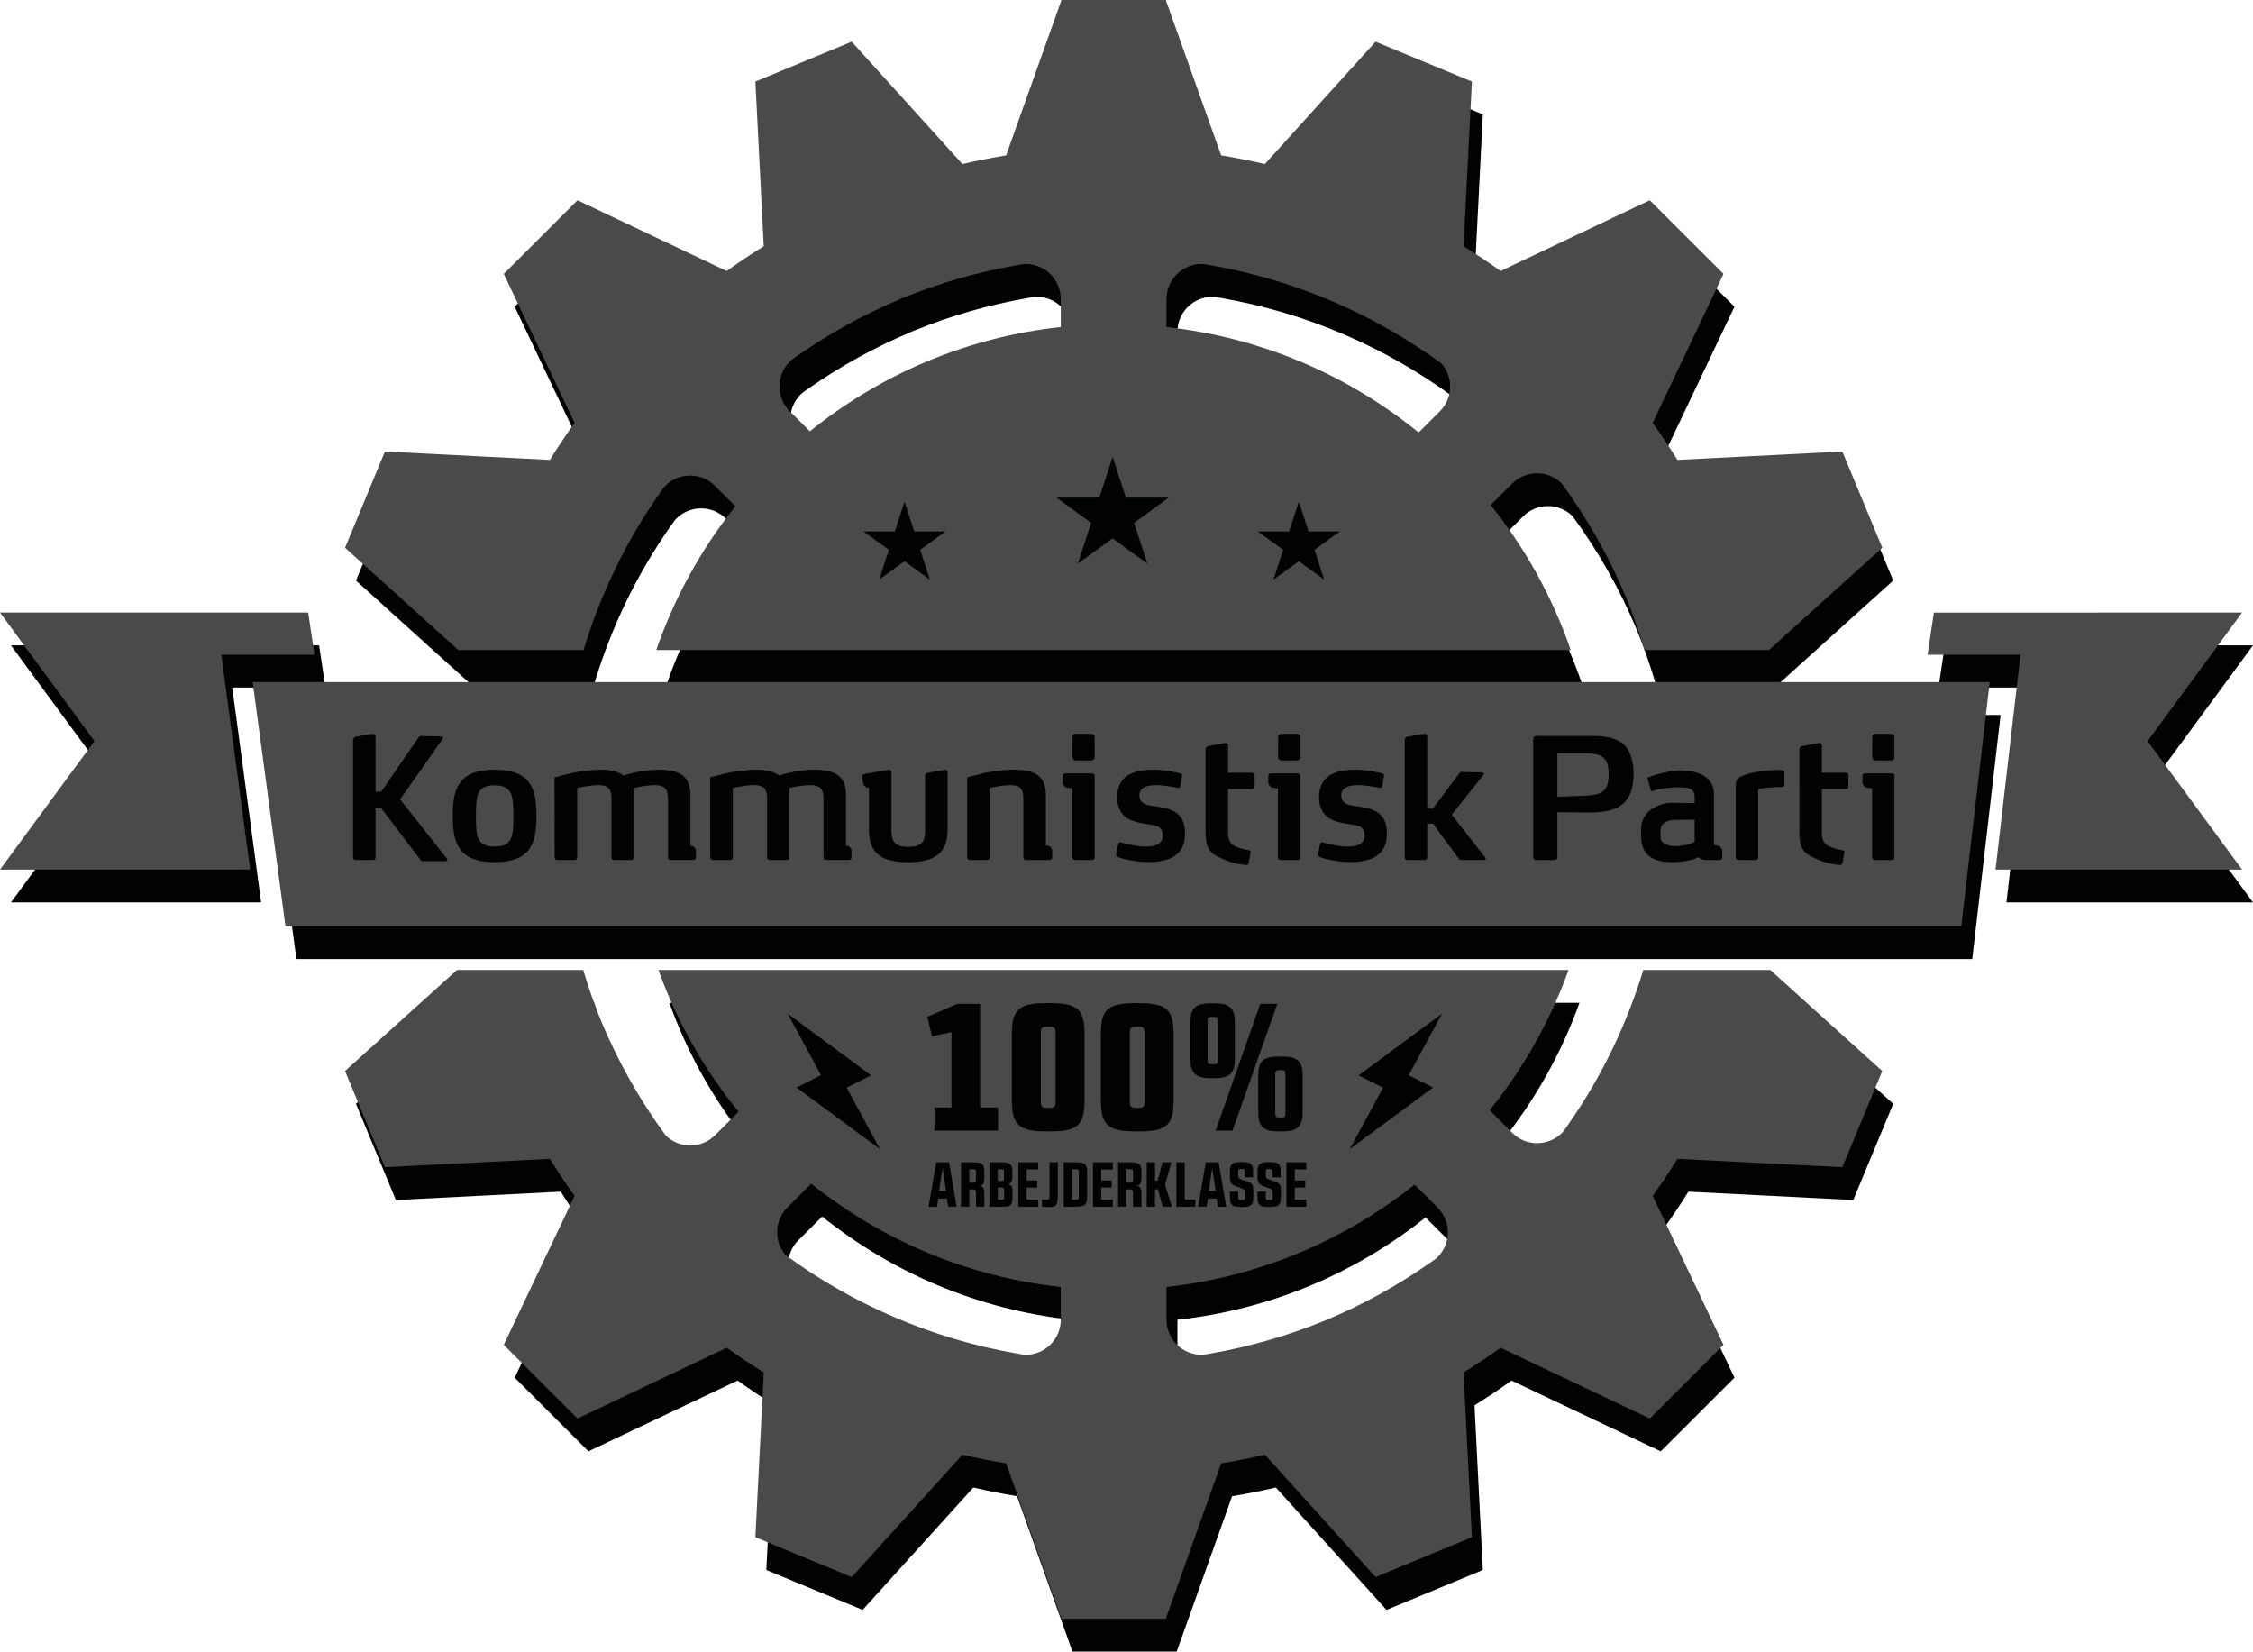
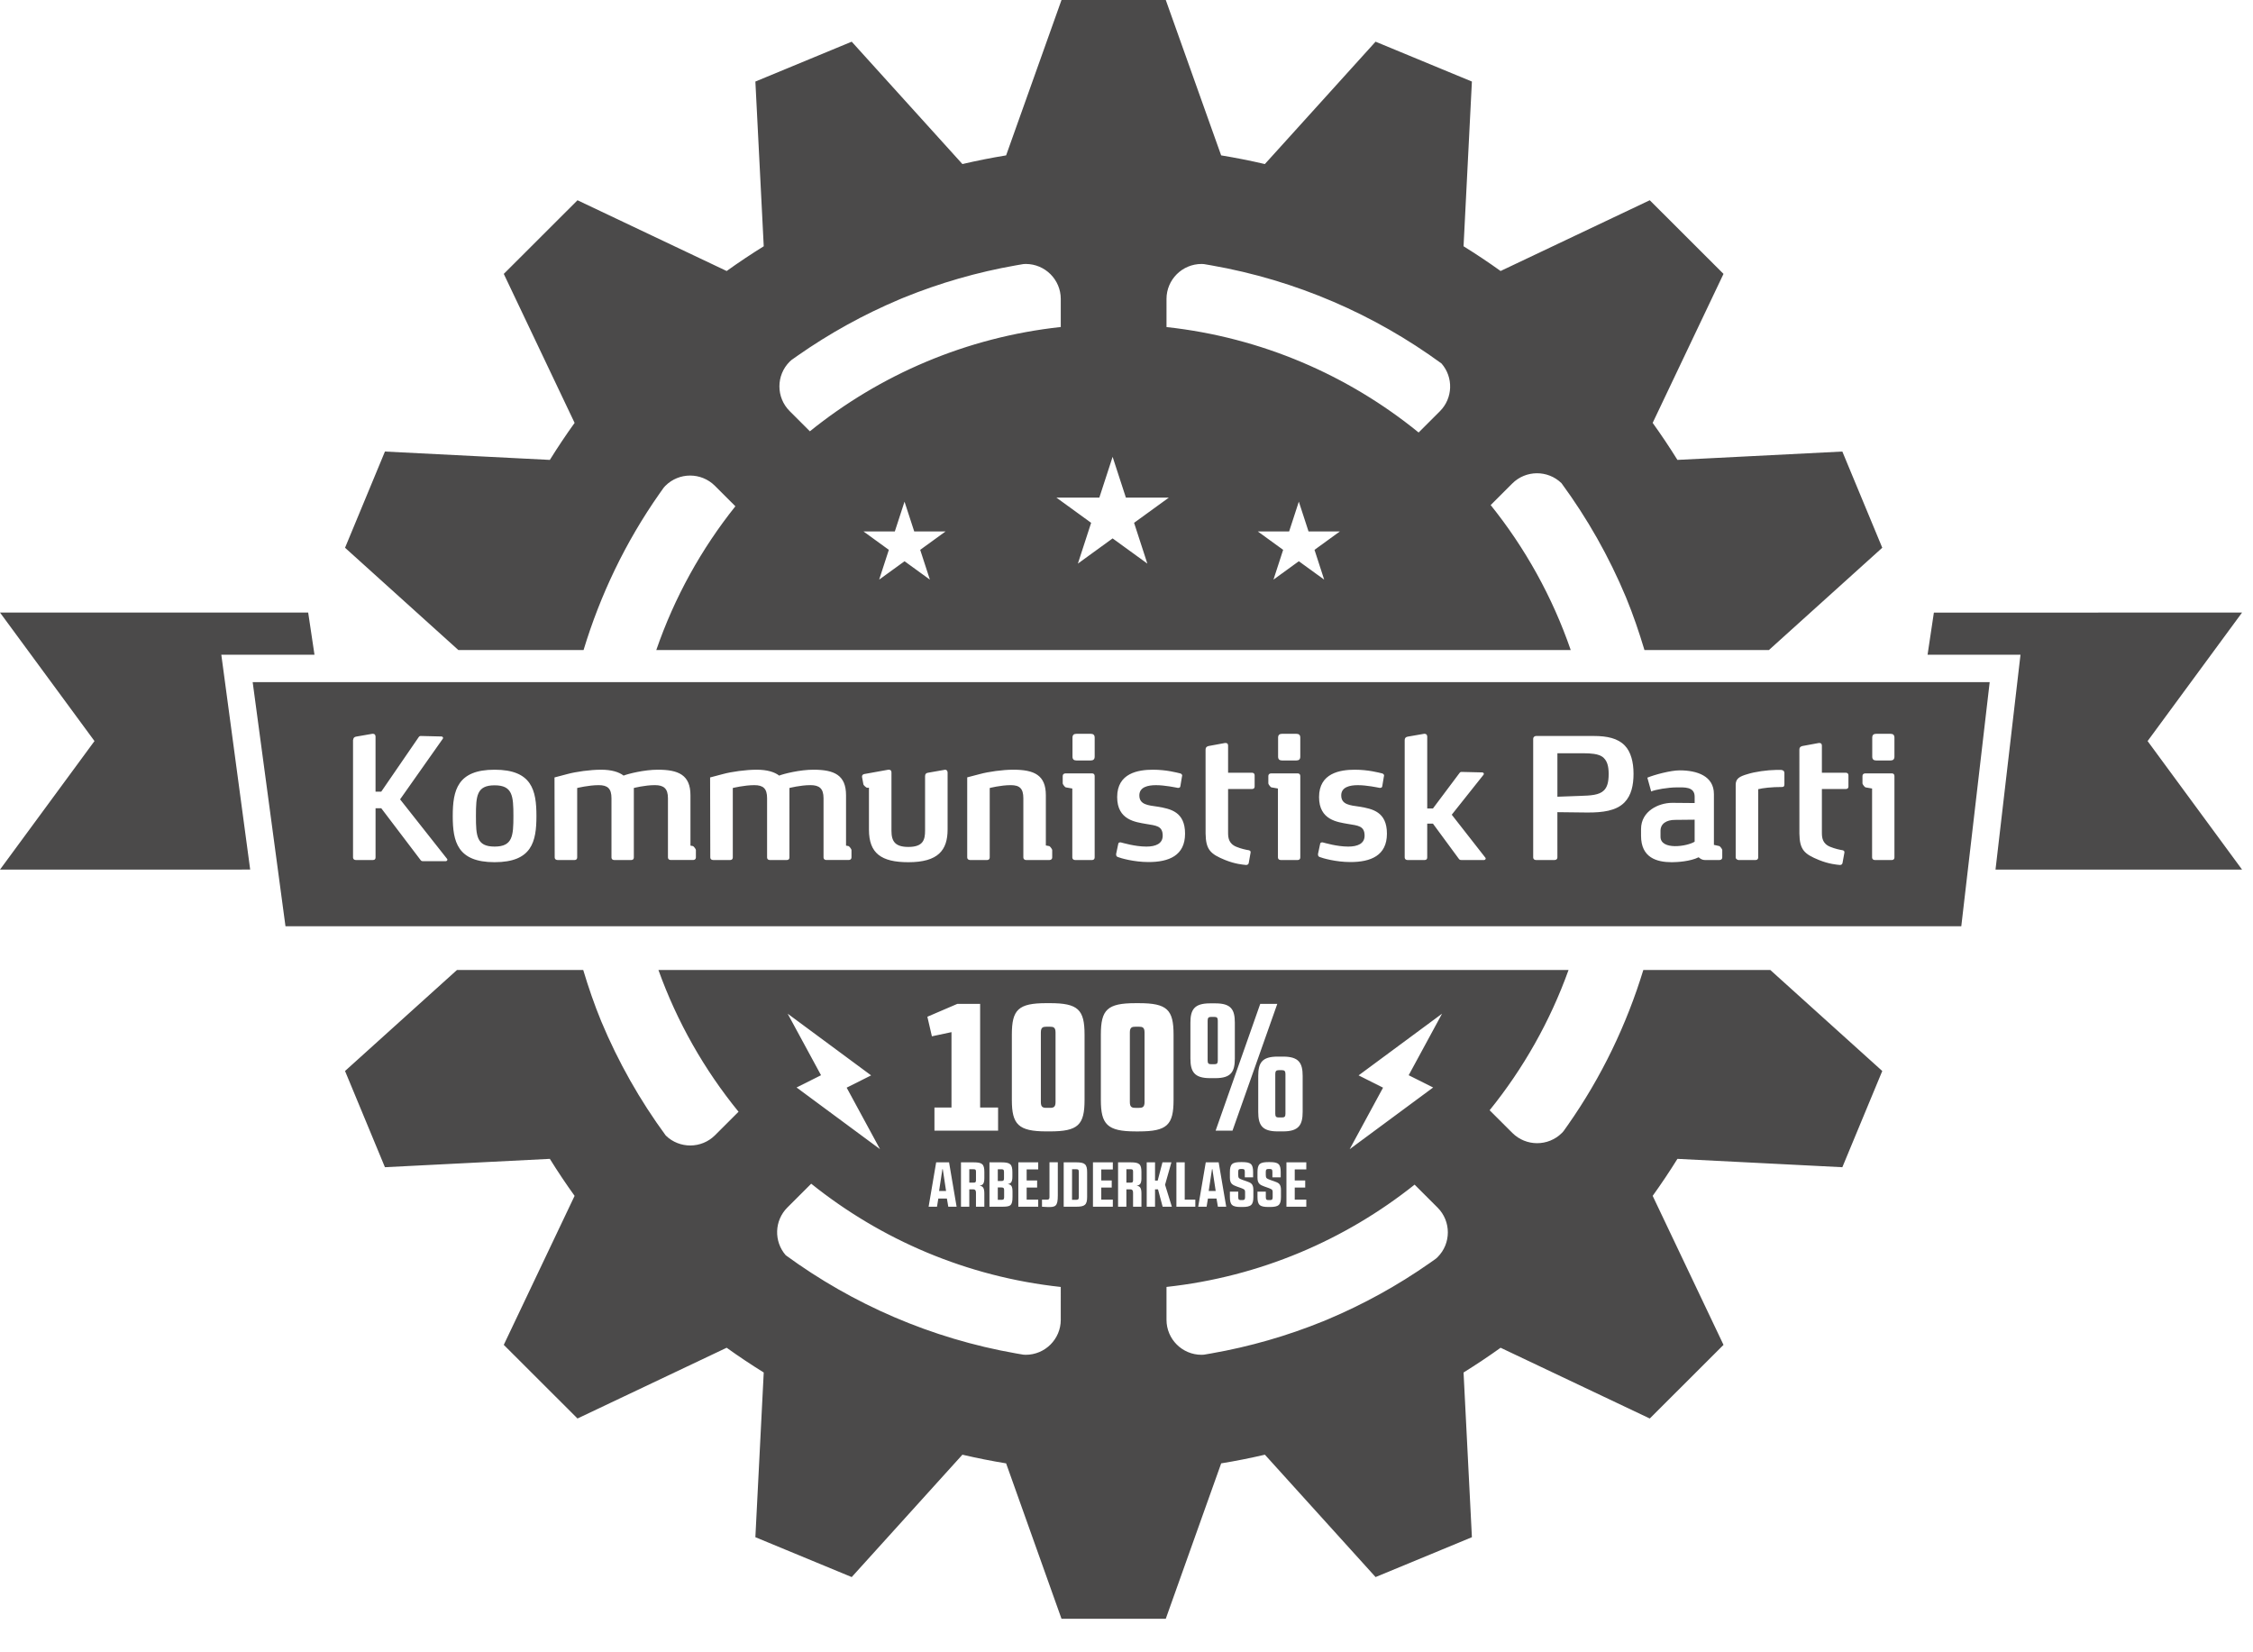
<svg xmlns="http://www.w3.org/2000/svg" version="1.1" id="Layer_1" x="0px" y="0px" width="206px" height="151px" viewBox="0 0 206 151" enable-background="new 0 0 206 151" xml:space="preserve">
  <g>
    <g>
-       <path fill="#010202" d="M42.912,62.434h11.445c1.522-5.024,3.823-9.863,6.945-14.308c0.128-0.183,0.255-0.366,0.387-0.547    c0.047-0.055,0.094-0.109,0.146-0.161c1.252-1.251,3.281-1.251,4.533,0l1.871,1.869c-3.113,3.897-5.576,8.336-7.233,13.146h83.612    c-1.674-4.855-4.166-9.331-7.32-13.255l1.973-1.972c1.242-1.239,3.246-1.248,4.5-0.031c2.359,3.21,4.346,6.711,5.9,10.437    c0.652,1.582,1.201,3.194,1.688,4.821h11.377l1.535-1.385l8.832-7.969l-1.723-4.15l-1.928-4.646l-12.641,0.641l-2.438,0.123    c-0.723-1.162-1.482-2.296-2.264-3.384l6.477-13.622l-6.742-6.733l-13.639,6.469c-1.088-0.782-2.225-1.54-3.387-2.262l0.357-7.048    l0.406-8.012l-2.781-1.149l-6.027-2.495l-8.018,8.864l-2.104,2.324c-1.334-0.311-2.674-0.576-3.996-0.793l-1.033-2.893L107.591,3    h-9.534l-5.064,14.206c-1.324,0.217-2.663,0.482-3.997,0.793L78.874,6.811l-7.756,3.21l-1.051,0.435v0.001l0.764,15.059    c-1.165,0.722-2.3,1.48-3.389,2.262l-6.792-3.221l-6.847-3.248l-6.741,6.733l3.296,6.934l3.18,6.688    c-0.783,1.087-1.541,2.222-2.264,3.384l-15.078-0.764l-3.648,8.797l7.682,6.934L42.912,62.434z M107.657,30.336    c0-1.769,1.436-3.202,3.206-3.202c0.073,0,0.145,0.006,0.217,0.012c0.221,0.035,0.441,0.074,0.661,0.113    c7.776,1.362,14.94,4.5,21.062,8.975c1.098,1.258,1.051,3.167-0.148,4.366l-1.945,1.943c-6.432-5.234-14.363-8.694-23.052-9.64    V30.336z M73.204,36.062c0.052-0.052,0.107-0.099,0.161-0.146c0.181-0.131,0.364-0.259,0.548-0.387    c2.95-2.065,6.071-3.78,9.306-5.146c0.079-0.032,0.158-0.067,0.238-0.101c0.068-0.028,0.136-0.055,0.204-0.083    c3.26-1.323,6.688-2.318,10.245-2.941c0.22-0.039,0.44-0.078,0.661-0.113c0.072-0.006,0.144-0.012,0.217-0.012    c1.771,0,3.206,1.434,3.206,3.202v2.563c-8.638,0.937-16.526,4.357-22.939,9.535l-1.847-1.845    C71.952,39.339,71.952,37.312,73.204,36.062z M162.863,91.682h-11.607c-1.523,4.982-3.812,9.782-6.91,14.192    c-0.129,0.183-0.256,0.366-0.387,0.547c-0.047,0.055-0.094,0.11-0.146,0.161c-1.252,1.25-3.281,1.25-4.533,0l-2.078-2.074    c3.078-3.805,5.531-8.133,7.217-12.826H61.202c1.705,4.75,4.195,9.126,7.326,12.963l-2.151,2.148    c-1.241,1.239-3.244,1.248-4.499,0.032c-2.362-3.216-4.351-6.723-5.907-10.454c-0.634-1.539-1.169-3.107-1.645-4.689H42.785    l-10.237,9.237v0.001l1.876,4.522l1.772,4.274l15.078-0.764c0.723,1.162,1.481,2.296,2.264,3.383l-0.193,0.406l-6.283,13.217    l6.741,6.733l13.639-6.469c1.089,0.782,2.224,1.54,3.389,2.262l-0.14,2.758l-0.624,12.301l2.458,1.018l6.35,2.627L88.996,136    c1.334,0.312,2.673,0.577,3.997,0.793L98.057,151h9.534l3.392-9.517l1.674-4.69c1.322-0.216,2.662-0.481,3.996-0.793    l10.121,11.188l6.072-2.512l2.736-1.133l-0.652-12.854l-0.111-2.205c1.162-0.722,2.299-1.479,3.387-2.262l13.639,6.469    l6.742-6.733l-6.477-13.623c0.781-1.087,1.541-2.22,2.264-3.383l7.436,0.376l7.643,0.388l1.283-3.094l2.367-5.703l-5.08-4.582    L162.863,91.682z M97.99,123.665c0,1.768-1.435,3.201-3.206,3.201c-0.073,0-0.145-0.006-0.217-0.012    c-0.22-0.035-0.44-0.074-0.661-0.113c-7.777-1.363-14.94-4.5-21.062-8.976c-1.098-1.258-1.051-3.168,0.148-4.365l2.179-2.176    c6.391,5.123,14.233,8.511,22.818,9.44V123.665z M132.443,117.938c-0.051,0.053-0.107,0.098-0.162,0.146    c-0.182,0.131-0.363,0.259-0.547,0.387c-2.957,2.071-6.084,3.788-9.328,5.154c-0.066,0.028-0.133,0.058-0.201,0.085    c-0.08,0.034-0.16,0.065-0.242,0.099c-3.252,1.319-6.672,2.311-10.222,2.933c-0.22,0.039-0.44,0.078-0.661,0.113    c-0.072,0.006-0.144,0.012-0.217,0.012c-1.771,0-3.206-1.434-3.206-3.201v-3.004c8.526-0.928,16.319-4.281,22.685-9.352l2.102,2.1    C133.695,114.66,133.695,116.688,132.443,117.938z M29.754,62.858l-0.063-0.425l-0.513-3.428H1.001l8.638,11.749L1,82.505    c4.123,0,8.97-0.002,16.086-0.002c2.062,0,4.305-0.001,6.789-0.001l-2.64-19.644H29.754z M206,59.006    c-6.117,0-13.803,0.001-28.178,0.003l-0.514,3.425l-0.062,0.425h8.496l-2.285,19.646H206l-8.637-11.75L206,59.006z M27.102,87.684    h153.226l2.596-22.318H24.103L27.102,87.684z" />
-     </g>
+       </g>
  </g>
  <g>
    <g>
      <path fill="#4B4A4A" d="M86.201,106.896h-0.035l-0.302,1.994h0.638L86.201,106.896z M116.902,102.167h0.332    c0.215,0,0.299-0.083,0.299-0.331v-3.643c0-0.25-0.084-0.349-0.299-0.349h-0.332c-0.215,0-0.299,0.099-0.299,0.349v3.643    C116.604,102.084,116.688,102.167,116.902,102.167z M89.009,106.902h-0.383v1.223h0.395c0.134,0,0.216-0.017,0.216-0.214v-0.806    C89.236,106.914,89.143,106.902,89.009,106.902z M91.812,109.465v-0.667c0-0.202-0.104-0.231-0.25-0.231h-0.33v1.131h0.343    C91.719,109.697,91.812,109.674,91.812,109.465z M110.718,97.298h0.332c0.216,0,0.298-0.082,0.298-0.331v-3.643    c0-0.266-0.082-0.348-0.298-0.348h-0.332c-0.216,0-0.299,0.082-0.299,0.348v3.643C110.419,97.216,110.502,97.298,110.718,97.298z     M91.8,107.743v-0.608c0-0.203-0.092-0.232-0.238-0.232h-0.33v1.072h0.348C91.719,107.975,91.8,107.946,91.8,107.743z     M110.853,106.896h-0.035l-0.302,1.994h0.639L110.853,106.896z M95.998,93.87h-0.315c-0.331,0-0.514,0.066-0.514,0.53v6.358    c0,0.464,0.183,0.53,0.514,0.53h0.315c0.332,0,0.514-0.066,0.514-0.53V94.4C96.512,93.937,96.33,93.87,95.998,93.87z     M41.912,59.434h11.445c1.522-5.024,3.823-9.863,6.945-14.308c0.128-0.183,0.255-0.366,0.387-0.547    c0.047-0.055,0.094-0.109,0.146-0.161c1.252-1.251,3.281-1.251,4.533,0l1.871,1.869c-3.113,3.897-5.576,8.336-7.233,13.146h83.612    c-1.674-4.855-4.166-9.331-7.32-13.255l1.973-1.972c1.242-1.239,3.246-1.248,4.5-0.031c2.359,3.21,4.346,6.711,5.9,10.437    c0.652,1.582,1.201,3.194,1.688,4.821h11.377l1.535-1.385l8.832-7.969l-1.723-4.15l-1.928-4.646l-12.641,0.641l-2.438,0.123    c-0.723-1.162-1.482-2.296-2.264-3.384l6.477-13.622l-6.742-6.733l-13.639,6.469c-1.088-0.782-2.225-1.54-3.387-2.262l0.357-7.048    l0.406-8.012l-2.781-1.149l-6.027-2.495l-8.018,8.864l-2.104,2.324c-1.334-0.311-2.674-0.576-3.996-0.793l-1.033-2.893L106.591,0    h-9.534l-5.064,14.206c-1.324,0.217-2.663,0.482-3.997,0.793L77.874,3.811l-7.756,3.21l-1.051,0.435v0.001l0.764,15.059    c-1.165,0.722-2.3,1.48-3.389,2.262l-6.792-3.221l-6.847-3.248l-6.741,6.733l3.296,6.934l3.18,6.688    c-0.783,1.087-1.541,2.222-2.264,3.384l-15.078-0.764l-3.648,8.797l7.682,6.934L41.912,59.434z M85.023,52.994l-2.318-1.681    l-2.32,1.681l0.885-2.723l-2.318-1.682h2.865l0.887-2.723l0.887,2.723h2.865l-2.319,1.682L85.023,52.994z M121.074,52.994    l-2.318-1.681l-2.318,1.681l0.885-2.723l-2.318-1.682h2.865l0.887-2.723l0.887,2.723h2.865l-2.318,1.682L121.074,52.994z     M106.657,27.336c0-1.769,1.436-3.202,3.206-3.202c0.073,0,0.145,0.006,0.217,0.012c0.221,0.035,0.441,0.074,0.661,0.113    c7.776,1.362,14.94,4.5,21.062,8.975c1.098,1.258,1.051,3.167-0.148,4.366l-1.945,1.943c-6.432-5.234-14.363-8.694-23.052-9.64    V27.336z M100.516,45.496l1.214-3.729l1.214,3.729h3.926l-3.177,2.305l1.213,3.729l-3.176-2.305l-3.177,2.305l1.213-3.729    l-3.175-2.305H100.516z M72.204,33.062c0.052-0.052,0.107-0.099,0.161-0.146c0.181-0.131,0.364-0.259,0.548-0.387    c2.95-2.065,6.071-3.78,9.306-5.146c0.079-0.032,0.158-0.067,0.238-0.101c0.068-0.028,0.136-0.055,0.204-0.083    c3.26-1.323,6.688-2.318,10.245-2.941c0.22-0.039,0.44-0.078,0.661-0.113c0.072-0.006,0.144-0.012,0.217-0.012    c1.771,0,3.206,1.434,3.206,3.202v2.563c-8.638,0.937-16.526,4.357-22.939,9.535l-1.847-1.845    C70.952,36.339,70.952,34.312,72.204,33.062z M103.374,106.902h-0.384v1.223h0.396c0.133,0,0.215-0.017,0.215-0.214v-0.806    C103.601,106.914,103.508,106.902,103.374,106.902z M98.402,106.902h-0.378l-0.005,2.795h0.383c0.145,0,0.238-0.029,0.238-0.238    v-2.336C98.64,106.92,98.547,106.902,98.402,106.902z M161.863,88.682h-11.607c-1.523,4.982-3.812,9.782-6.91,14.192    c-0.129,0.183-0.256,0.366-0.387,0.547c-0.047,0.055-0.094,0.11-0.146,0.161c-1.252,1.25-3.281,1.25-4.533,0l-2.078-2.074    c3.078-3.805,5.531-8.133,7.217-12.826H60.202c1.705,4.75,4.195,9.126,7.326,12.963l-2.151,2.148    c-1.241,1.239-3.244,1.248-4.499,0.032c-2.362-3.216-4.351-6.723-5.907-10.454c-0.634-1.539-1.169-3.107-1.645-4.689H41.785    l-10.237,9.237v0.001l1.876,4.522l1.772,4.274l15.078-0.764c0.723,1.162,1.481,2.296,2.264,3.383l-0.193,0.406l-6.283,13.217    l6.741,6.733l13.639-6.469c1.089,0.782,2.224,1.54,3.389,2.262l-0.14,2.758l-0.624,12.301l2.458,1.018l6.35,2.627L87.996,133    c1.334,0.312,2.673,0.577,3.997,0.793L97.057,148h9.534l3.392-9.517l1.674-4.69c1.322-0.216,2.662-0.481,3.996-0.793    l10.121,11.188l6.072-2.512l2.736-1.133l-0.652-12.854l-0.111-2.205c1.162-0.722,2.299-1.479,3.387-2.262l13.639,6.469    l6.742-6.733l-6.477-13.623c0.781-1.087,1.541-2.22,2.264-3.383l7.436,0.376l7.643,0.388l1.283-3.094l2.367-5.703l-5.08-4.582    L161.863,88.682z M124.221,98.32l7.631-5.641l-3.051,5.627l2.236,1.121l-7.631,5.641l3.051-5.625L124.221,98.32z M119.34,107.929    v0.648h-0.957v1.103h1.057v0.648h-1.816v-4.058h1.816v0.649h-1.057v1.009H119.34z M117.316,96.603c1.443,0,1.791,0.58,1.791,1.771    v3.278c0,1.193-0.348,1.789-1.791,1.789h-0.496c-1.443,0-1.775-0.596-1.775-1.789v-3.278c0-1.191,0.332-1.771,1.775-1.771H117.316    z M115.998,109.721h0.105c0.156,0,0.262-0.019,0.262-0.25v-0.48c0-0.256-0.117-0.262-0.348-0.366l-0.412-0.146    c-0.361-0.139-0.629-0.237-0.629-0.805v-0.499c0-0.759,0.215-0.927,1.021-0.927h0.082c0.812,0,1.021,0.168,1.021,0.927v0.464    h-0.76v-0.516c0-0.227-0.098-0.244-0.262-0.244h-0.082c-0.16,0-0.26,0.018-0.26,0.244v0.318c0,0.284,0.086,0.312,0.406,0.436    l0.383,0.133c0.354,0.128,0.598,0.209,0.598,0.788v0.627c0,0.753-0.215,0.927-1.021,0.927h-0.105    c-0.812,0-1.021-0.174-1.021-0.927v-0.476h0.762v0.521C115.738,109.702,115.838,109.721,115.998,109.721z M116.787,91.784    l-4.096,11.591h-1.543l4.08-11.591H116.787z M113.475,109.721h0.105c0.156,0,0.262-0.019,0.262-0.25v-0.48    c0-0.256-0.117-0.262-0.35-0.366l-0.412-0.146c-0.359-0.139-0.627-0.237-0.627-0.805v-0.499c0-0.759,0.215-0.927,1.021-0.927    h0.082c0.812,0,1.021,0.168,1.021,0.927v0.464h-0.76v-0.516c0-0.227-0.1-0.244-0.262-0.244h-0.082c-0.162,0-0.26,0.018-0.26,0.244    v0.318c0,0.284,0.086,0.312,0.406,0.436l0.383,0.133c0.354,0.128,0.598,0.209,0.598,0.788v0.627c0,0.753-0.215,0.927-1.021,0.927    h-0.105c-0.812,0-1.021-0.174-1.021-0.927v-0.476h0.762v0.521C113.215,109.702,113.312,109.721,113.475,109.721z M112.117,110.328    h-0.76l-0.127-0.747h-0.784l-0.123,0.747h-0.766l0.69-4.058h1.18L112.117,110.328z M108.844,93.506    c0-1.191,0.349-1.771,1.791-1.771h0.497c1.442,0,1.774,0.58,1.774,1.771v3.263c0,1.208-0.332,1.804-1.774,1.804h-0.497    c-1.442,0-1.791-0.596-1.791-1.804V93.506z M107.562,106.271h0.762v3.409h0.969v0.648h-1.73V106.271z M100.655,94.599    c0-2.284,0.581-2.881,3.167-2.881h0.314c2.587,0,3.167,0.597,3.167,2.881v5.961c0,2.286-0.58,2.882-3.167,2.882h-0.314    c-2.586,0-3.167-0.646-3.167-2.882V94.599z M92.566,107.175v0.389c0,0.498-0.122,0.649-0.43,0.695    c0.319,0.04,0.441,0.18,0.441,0.69v0.476c0,0.846-0.203,0.903-1.003,0.903h-1.104v-4.058h1.091    C92.363,106.271,92.566,106.433,92.566,107.175z M87.528,91.784h2.089v9.472h1.642v2.119h-5.819v-2.119h1.558v-6.889l-1.791,0.381    l-0.415-1.789L87.528,91.784z M90.001,109.129v1.199h-0.765v-1.298c0-0.197-0.087-0.29-0.227-0.29h-0.383v1.588h-0.76v-4.058    h1.155c0.784,0,0.981,0.162,0.981,0.881v0.568c0,0.521-0.156,0.649-0.446,0.679C89.88,108.45,90.001,108.613,90.001,109.129z     M87.466,110.328h-0.76l-0.128-0.747h-0.783l-0.122,0.747h-0.766l0.69-4.058h1.179L87.466,110.328z M79.65,98.32l-2.236,1.123    l3.051,5.625l-7.631-5.641l2.236-1.121l-3.051-5.627L79.65,98.32z M96.99,120.665c0,1.768-1.435,3.201-3.206,3.201    c-0.073,0-0.145-0.006-0.217-0.012c-0.22-0.035-0.44-0.074-0.661-0.113c-7.777-1.363-14.94-4.5-21.062-8.976    c-1.098-1.258-1.051-3.168,0.148-4.365l2.179-2.176c6.391,5.123,14.233,8.511,22.818,9.44V120.665z M94.829,107.929v0.648h-0.958    v1.103h1.056v0.648H93.11v-4.058h1.817v0.649h-1.056v1.009H94.829z M95.274,110.328v-0.648h0.441c0.145,0,0.243-0.023,0.243-0.227    v-3.188h0.761v3.032c0,0.998-0.198,1.09-1.004,1.055L95.274,110.328z M95.998,103.441h-0.315c-2.586,0-3.166-0.646-3.166-2.882    v-5.961c0-2.284,0.58-2.881,3.166-2.881h0.315c2.587,0,3.167,0.597,3.167,2.881v5.961    C99.165,102.846,98.585,103.441,95.998,103.441z M99.4,109.425c0,0.73-0.203,0.903-0.998,0.903h-1.144v-4.058h1.144    c0.794,0,0.998,0.175,0.998,0.904V109.425z M101.75,106.92h-1.057v1.009h0.957v0.648h-0.957v1.103h1.057v0.648h-1.817v-4.058    h1.817V106.92z M104.366,107.72c0,0.521-0.156,0.649-0.446,0.679c0.325,0.052,0.446,0.215,0.446,0.73v1.199h-0.766v-1.298    c0-0.197-0.087-0.29-0.227-0.29h-0.384v1.588h-0.76v-4.058h1.155c0.783,0,0.98,0.162,0.98,0.881V107.72z M106.304,110.328    l-0.423-1.588h-0.272v1.588h-0.761v-4.058h0.761v1.67h0.243l0.436-1.67h0.818l-0.58,2.052l0.621,2.006H106.304z M131.443,114.938    c-0.051,0.053-0.107,0.098-0.162,0.146c-0.182,0.131-0.363,0.259-0.547,0.387c-2.957,2.071-6.084,3.788-9.328,5.154    c-0.066,0.028-0.133,0.058-0.201,0.085c-0.08,0.034-0.16,0.065-0.242,0.099c-3.252,1.319-6.672,2.311-10.222,2.933    c-0.22,0.039-0.44,0.078-0.661,0.113c-0.072,0.006-0.144,0.012-0.217,0.012c-1.771,0-3.206-1.434-3.206-3.201v-3.004    c8.526-0.928,16.319-4.281,22.685-9.352l2.102,2.1C132.695,111.66,132.695,113.688,131.443,114.938z M103.822,101.289h0.314    c0.332,0,0.514-0.066,0.514-0.53V94.4c0-0.464-0.182-0.53-0.514-0.53h-0.314c-0.332,0-0.515,0.066-0.515,0.53v6.358    C103.308,101.223,103.49,101.289,103.822,101.289z M28.754,59.858l-0.063-0.425l-0.513-3.428H0.001l8.638,11.749L0,79.505    c4.123,0,8.97-0.002,16.086-0.002c2.062,0,4.305-0.001,6.789-0.001l-2.64-19.644H28.754z M205,56.006    c-6.117,0-13.803,0.001-28.178,0.003l-0.514,3.425l-0.062,0.425h8.496l-2.285,19.646H205l-8.637-11.75L205,56.006z M26.102,84.684    h153.226l2.596-22.318H23.103L26.102,84.684z M171.186,67.443c0-0.247,0.123-0.353,0.369-0.353h1.293    c0.246,0,0.367,0.105,0.367,0.353v1.732c0,0.247-0.121,0.354-0.367,0.354h-1.293c-0.246,0-0.369-0.106-0.369-0.354V67.443z     M170.293,70.941c0-0.139,0.107-0.23,0.244-0.23l2.449-0.002c0.139,0,0.229,0.094,0.229,0.233V78.4    c0,0.138-0.09,0.229-0.229,0.229h-1.57c-0.139,0-0.244-0.092-0.244-0.229v-6.307c-0.098-0.018-0.551-0.098-0.609-0.107    c-0.064-0.013-0.27-0.282-0.27-0.355C170.293,71.557,170.293,70.941,170.293,70.941z M164.785,68.21l1.506-0.278h0.076    c0.139,0,0.215,0.078,0.215,0.247v2.471h2.197c0.139,0,0.23,0.093,0.23,0.229v1.043c0,0.139-0.092,0.215-0.23,0.215h-2.197    c0,0,0,3.962,0,3.965c0,0.452,0.027,1.025,0.768,1.324c0.428,0.174,0.869,0.27,1.135,0.311l0.057,0.022    c0.086,0.034,0.119,0.116,0.094,0.222l-0.16,0.879c-0.01,0.027-0.002,0.047-0.016,0.078c-0.039,0.099-0.129,0.16-0.256,0.143    c-0.27-0.027-0.979-0.082-1.889-0.451c-1.342-0.545-1.77-0.939-1.789-2.419l-0.002-7.678    C164.523,68.348,164.615,68.256,164.785,68.21z M158.699,71.771c0-0.599,0.354-0.783,1.092-0.998    c0.676-0.215,1.766-0.368,2.641-0.383h0.262c0.215,0,0.215,0,0.322,0.045c0.062,0.03,0.139,0.093,0.139,0.246v0.997    c0,0.154-0.014,0.276-0.23,0.276c-0.939,0-1.736,0.092-2.166,0.201V78.4c0,0.138-0.092,0.229-0.23,0.229h-1.568    c-0.09,0-0.26-0.092-0.26-0.229V71.771z M150.047,75.798c0-1.642,1.607-2.396,2.848-2.396l2.053,0.018v-0.587    c0-0.938-1.002-0.843-1.639-0.843c-0.789,0-1.982,0.205-2.334,0.373l-0.352-1.263c0.652-0.268,2.131-0.668,2.955-0.668    c1.576,0,3.131,0.508,3.131,2.166v4.646c0,0,0.43,0.101,0.496,0.111c0.062,0.011,0.268,0.281,0.268,0.355c0,0.073,0,0.69,0,0.69    c0,0.138-0.107,0.229-0.246,0.229c0,0-1.156,0-1.352,0c-0.326,0-0.559-0.252-0.559-0.252c-0.771,0.385-1.969,0.453-2.457,0.453    c-1.391,0-2.812-0.419-2.812-2.413V75.798z M140.186,67.536c0-0.14,0.125-0.247,0.264-0.247h5.283    c1.215,0,2.199,0.215,2.828,0.874c0.275,0.283,0.477,0.657,0.611,1.117c0.121,0.413,0.188,0.896,0.188,1.462    c0,1.043-0.199,1.979-0.83,2.624c-0.768,0.784-2.041,0.92-3.301,0.92h-0.186l-2.645-0.031V78.4c0,0.138-0.107,0.229-0.258,0.229    h-1.707c-0.139,0-0.248-0.092-0.248-0.229V67.536z M128.436,67.674c0-0.186,0.078-0.277,0.262-0.322l1.506-0.261h0.061    c0.139,0,0.232,0.091,0.232,0.261v6.567h0.521l2.426-3.238c0.064-0.093,0.125-0.106,0.201-0.106l1.875,0.045    c0.107,0,0.154,0.076,0.154,0.139c0,0.03-0.016,0.045-0.031,0.076l-2.904,3.652l3.072,3.928c0.018,0.016,0.031,0.047,0.031,0.078    c0,0.061-0.061,0.138-0.154,0.138h-2.059c-0.076,0-0.152,0-0.229-0.092l-2.383-3.238h-0.521V78.4c0,0.138-0.076,0.229-0.232,0.229    h-1.582c-0.139,0-0.246-0.092-0.246-0.229V67.674z M120.512,78.062l0.186-0.875c0.016-0.124,0.076-0.168,0.17-0.168h0.076    c0.184,0.044,1.289,0.382,2.334,0.382c0.846,0,1.492-0.262,1.492-0.997c0-0.906-0.615-0.92-1.521-1.074    c-0.938-0.17-2.643-0.338-2.643-2.456c0-2.193,1.92-2.501,3.271-2.501c1.246,0,2.229,0.276,2.49,0.336    c0.139,0.033,0.184,0.125,0.184,0.219c0,0.015,0,0.029-0.014,0.044l-0.154,0.922c-0.016,0.108-0.107,0.137-0.186,0.137h-0.061    c-0.17-0.028-1.152-0.245-1.982-0.245c-0.738,0-1.521,0.169-1.521,0.937c0,0.857,0.83,0.905,1.658,1.027    c1.215,0.199,2.521,0.478,2.521,2.472c0,2.01-1.49,2.593-3.336,2.593c-1.336,0-2.549-0.353-2.811-0.46    c-0.061-0.031-0.154-0.062-0.154-0.215V78.062z M116.861,67.443c0-0.247,0.125-0.353,0.369-0.353h1.291    c0.246,0,0.369,0.105,0.369,0.353v1.732c0,0.247-0.123,0.354-0.369,0.354h-1.291c-0.244,0-0.369-0.106-0.369-0.354V67.443z     M115.969,70.941c0-0.139,0.107-0.23,0.246-0.23l2.445-0.002c0.139,0,0.23,0.094,0.23,0.233V78.4c0,0.138-0.092,0.229-0.23,0.229    h-1.568c-0.137,0-0.246-0.092-0.246-0.229v-6.307c-0.096-0.018-0.551-0.098-0.607-0.107c-0.062-0.013-0.27-0.282-0.27-0.355    C115.969,71.557,115.969,70.941,115.969,70.941z M110.491,68.21l1.505-0.278h0.078c0.139,0,0.215,0.078,0.215,0.247v2.471h2.195    c0.141,0,0.232,0.093,0.232,0.229v1.043c0,0.139-0.092,0.215-0.232,0.215h-2.195c0,0,0,3.962,0,3.965    c0,0.452,0.027,1.025,0.768,1.324c0.426,0.174,0.867,0.27,1.135,0.311l0.057,0.022c0.084,0.034,0.119,0.116,0.092,0.222    l-0.158,0.879c-0.012,0.027-0.002,0.047-0.014,0.078c-0.043,0.099-0.133,0.16-0.258,0.143c-0.271-0.027-0.979-0.082-1.891-0.451    c-1.341-0.545-1.767-0.939-1.788-2.419l-0.003-7.678C110.229,68.348,110.322,68.256,110.491,68.21z M102.054,78.062l0.185-0.875    c0.015-0.124,0.077-0.168,0.169-0.168h0.076c0.185,0.044,1.292,0.382,2.336,0.382c0.846,0,1.49-0.262,1.49-0.997    c0-0.906-0.614-0.92-1.521-1.074c-0.937-0.17-2.642-0.338-2.642-2.456c0-2.193,1.92-2.501,3.273-2.501    c1.244,0,2.228,0.276,2.488,0.336c0.137,0.033,0.184,0.125,0.184,0.219c0,0.015,0,0.029-0.016,0.044l-0.153,0.922    c-0.015,0.108-0.106,0.137-0.185,0.137h-0.062c-0.168-0.028-1.15-0.245-1.981-0.245c-0.738,0-1.521,0.169-1.521,0.937    c0,0.857,0.829,0.905,1.66,1.027c1.213,0.199,2.52,0.478,2.52,2.472c0,2.01-1.492,2.593-3.336,2.593    c-1.337,0-2.55-0.353-2.811-0.46c-0.062-0.031-0.154-0.062-0.154-0.215V78.062z M98.062,67.443c0-0.247,0.122-0.353,0.368-0.353    h1.291c0.245,0,0.369,0.105,0.369,0.353v1.732c0,0.247-0.124,0.354-0.369,0.354H98.43c-0.246,0-0.368-0.106-0.368-0.354V67.443z     M97.168,70.941c0-0.139,0.108-0.23,0.245-0.23l2.446-0.002c0.138,0,0.23,0.094,0.23,0.233V78.4c0,0.138-0.093,0.229-0.23,0.229    h-1.567c-0.138,0-0.247-0.092-0.247-0.229v-6.307c-0.096-0.018-0.55-0.098-0.606-0.107c-0.064-0.013-0.271-0.282-0.271-0.355    C97.168,71.557,97.168,70.941,97.168,70.941z M88.436,71.072c0.486-0.127,1.086-0.281,1.153-0.3    c0.783-0.215,2.074-0.399,3.057-0.399c1.921,0,2.98,0.492,2.98,2.335V77.3c0.142,0.024,0.281,0.05,0.311,0.056    c0.064,0.01,0.27,0.28,0.27,0.354s0,0.69,0,0.69c0,0.138-0.107,0.229-0.246,0.229h-2.148c-0.138,0-0.245-0.092-0.245-0.229v-5.418    c0-0.889-0.337-1.197-1.151-1.197c-0.923,0-1.923,0.261-1.923,0.261V78.4c0,0.138-0.091,0.229-0.228,0.229h-1.569    c-0.152,0-0.261-0.092-0.261-0.229V71.072z M79.021,70.77l2.196-0.396h0.061c0.155,0,0.231,0.092,0.231,0.246v5.34    c0,0.983,0.354,1.473,1.551,1.473c1.354,0,1.522-0.659,1.522-1.486v-4.974c0-0.199,0.078-0.291,0.262-0.322    c0,0,1.553-0.276,1.567-0.276c0.138,0,0.231,0.092,0.231,0.261v5.204c0,1.901-0.876,2.99-3.582,2.99    c-2.489,0-3.609-0.812-3.609-2.976v-3.834c-0.087,0.001-0.158,0.001-0.178,0.001c-0.067,0-0.317-0.229-0.329-0.301    c-0.013-0.073-0.125-0.68-0.125-0.68C78.795,70.903,78.884,70.794,79.021,70.77z M66.094,70.772    c0.784-0.215,2.106-0.399,3.09-0.399c0.968,0,1.643,0.215,2.057,0.538c0.433-0.169,1.89-0.538,3.135-0.538    c1.905,0,2.98,0.492,2.98,2.335v4.606c0.108,0.02,0.203,0.036,0.227,0.041c0.064,0.01,0.271,0.28,0.271,0.354s0,0.69,0,0.69    c0,0.138-0.108,0.229-0.246,0.229h-2.064c-0.138,0-0.246-0.092-0.246-0.229v-5.418c0-0.889-0.382-1.197-1.198-1.197    c-0.92,0-1.92,0.261-1.92,0.261V78.4c0,0.138-0.077,0.229-0.231,0.229h-1.567c-0.153,0-0.245-0.092-0.245-0.229v-5.418    c0-0.889-0.353-1.197-1.167-1.197c-0.922,0-1.968,0.261-1.968,0.261V78.4c0,0.138-0.092,0.229-0.23,0.229h-1.568    c-0.152,0-0.26-0.092-0.26-0.229l-0.016-7.32C65.41,70.953,66.019,70.793,66.094,70.772z M51.869,70.772    c0.784-0.215,2.104-0.399,3.087-0.399c0.97,0,1.646,0.215,2.061,0.538c0.431-0.169,1.889-0.538,3.133-0.538    c1.906,0,2.981,0.492,2.981,2.335v4.606c0.109,0.02,0.203,0.036,0.226,0.041c0.065,0.01,0.271,0.28,0.271,0.354s0,0.69,0,0.69    c0,0.138-0.107,0.229-0.246,0.229h-2.064c-0.138,0-0.245-0.092-0.245-0.229v-5.418c0-0.889-0.383-1.197-1.198-1.197    c-0.922,0-1.921,0.261-1.921,0.261V78.4c0,0.138-0.079,0.229-0.231,0.229h-1.567c-0.152,0-0.247-0.092-0.247-0.229v-5.418    c0-0.889-0.353-1.197-1.166-1.197c-0.922,0-1.969,0.261-1.969,0.261V78.4c0,0.138-0.09,0.229-0.229,0.229h-1.567    c-0.152,0-0.261-0.092-0.261-0.229L50.7,71.08C51.184,70.953,51.793,70.793,51.869,70.772z M45.222,70.373    c3.411,0,3.826,1.872,3.826,4.236c0,2.348-0.416,4.219-3.826,4.219c-3.395,0-3.826-1.871-3.826-4.219    C41.396,72.245,41.827,70.373,45.222,70.373z M32.279,67.674c0-0.024,0.014-0.036,0.016-0.057    c0.018-0.141,0.085-0.227,0.245-0.266l0.977-0.17l0.528-0.091h0.062c0.138,0,0.23,0.091,0.23,0.261v5.029h0.522l3.422-4.984    c0.062-0.092,0.125-0.107,0.202-0.107l1.873,0.045c0.109,0,0.156,0.077,0.156,0.139c0,0.03-0.016,0.045-0.032,0.078l-3.899,5.532    l4.294,5.438c0.015,0.017,0.031,0.047,0.031,0.078c0,0.061-0.063,0.138-0.153,0.138h-2.06c-0.078,0-0.154,0-0.229-0.092    l-3.604-4.749h-0.522V78.4c0,0.138-0.077,0.229-0.23,0.229h-1.583c-0.138,0-0.246-0.092-0.246-0.229V67.674z M45.222,77.401    c1.644,0,1.721-0.966,1.721-2.792c0-1.842-0.077-2.809-1.721-2.809c-1.643,0-1.705,0.967-1.705,2.809    C43.517,76.436,43.579,77.401,45.222,77.401z M154.947,76.955v-2.013l-1.785,0.018c-0.803,0-1.336,0.353-1.336,1.005v0.521    C151.811,77.759,154.26,77.391,154.947,76.955z M146.641,72.276c0.307-0.292,0.445-0.752,0.445-1.519    c0-0.716-0.146-1.152-0.422-1.43c-0.008-0.009-0.014-0.02-0.023-0.028c-0.223-0.215-0.531-0.318-0.896-0.372    c-0.289-0.043-0.611-0.058-0.979-0.058h-2.367v3.974l2.092-0.076C145.473,72.736,146.211,72.691,146.641,72.276z" />
    </g>
  </g>
</svg>